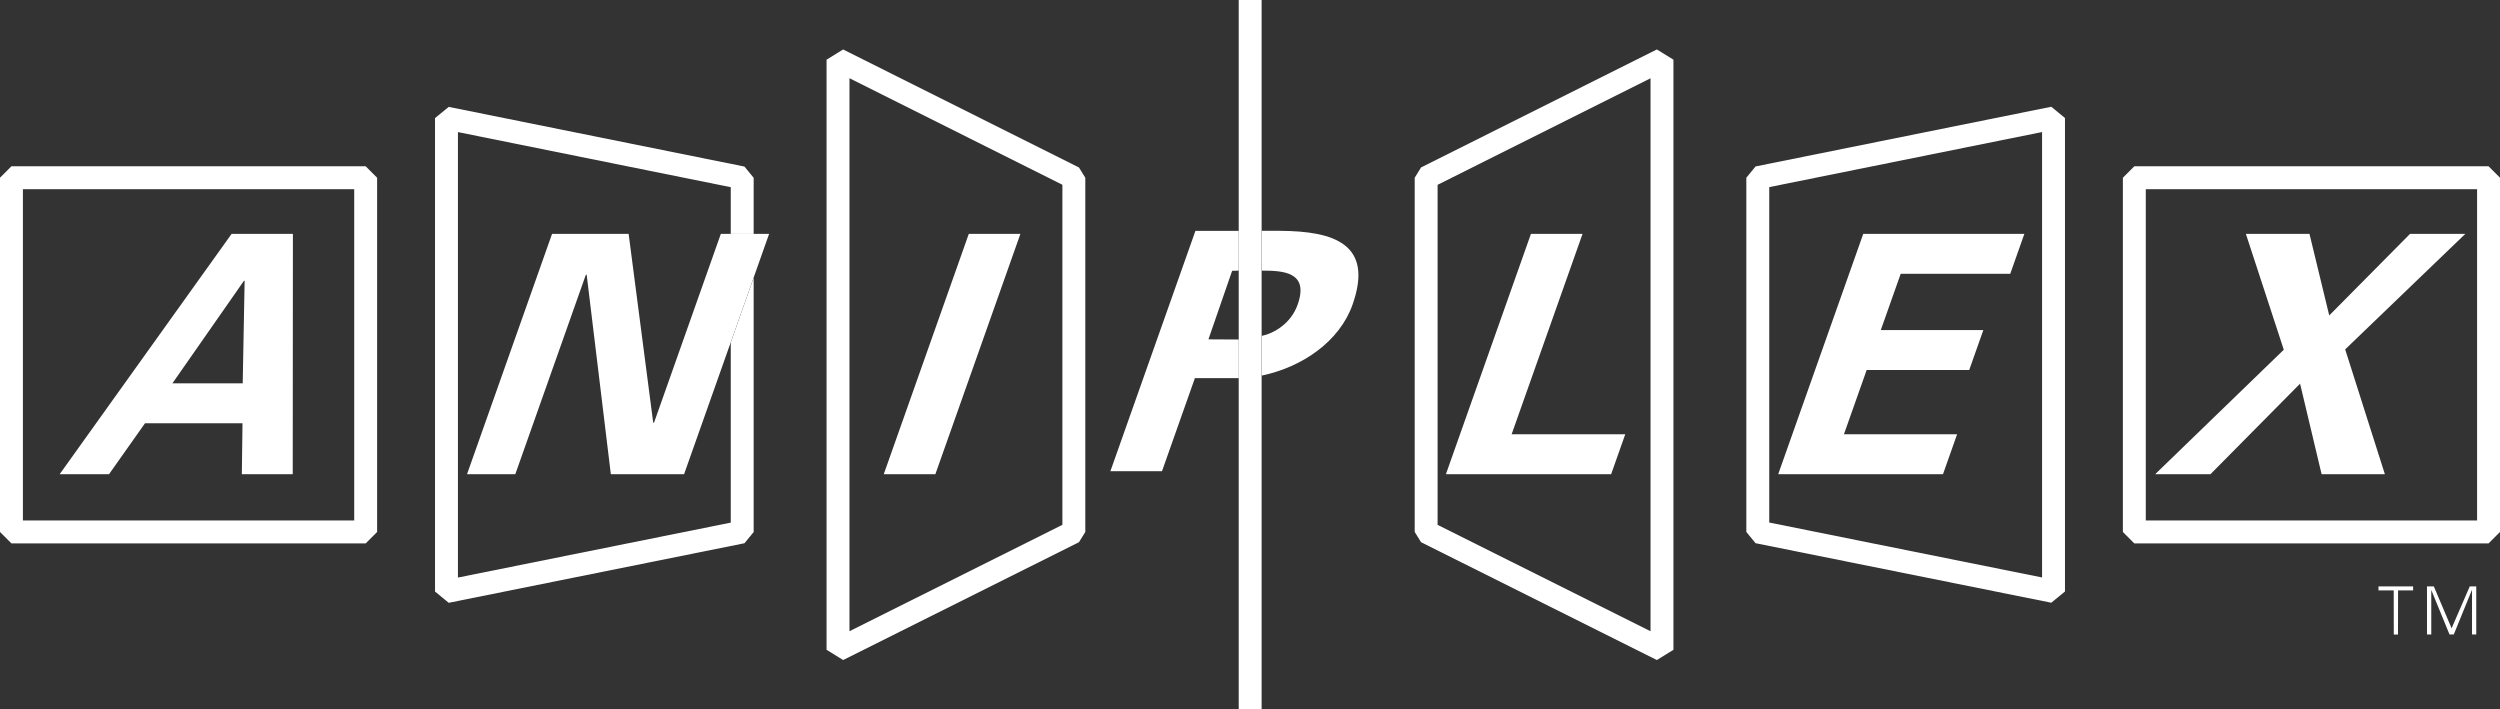
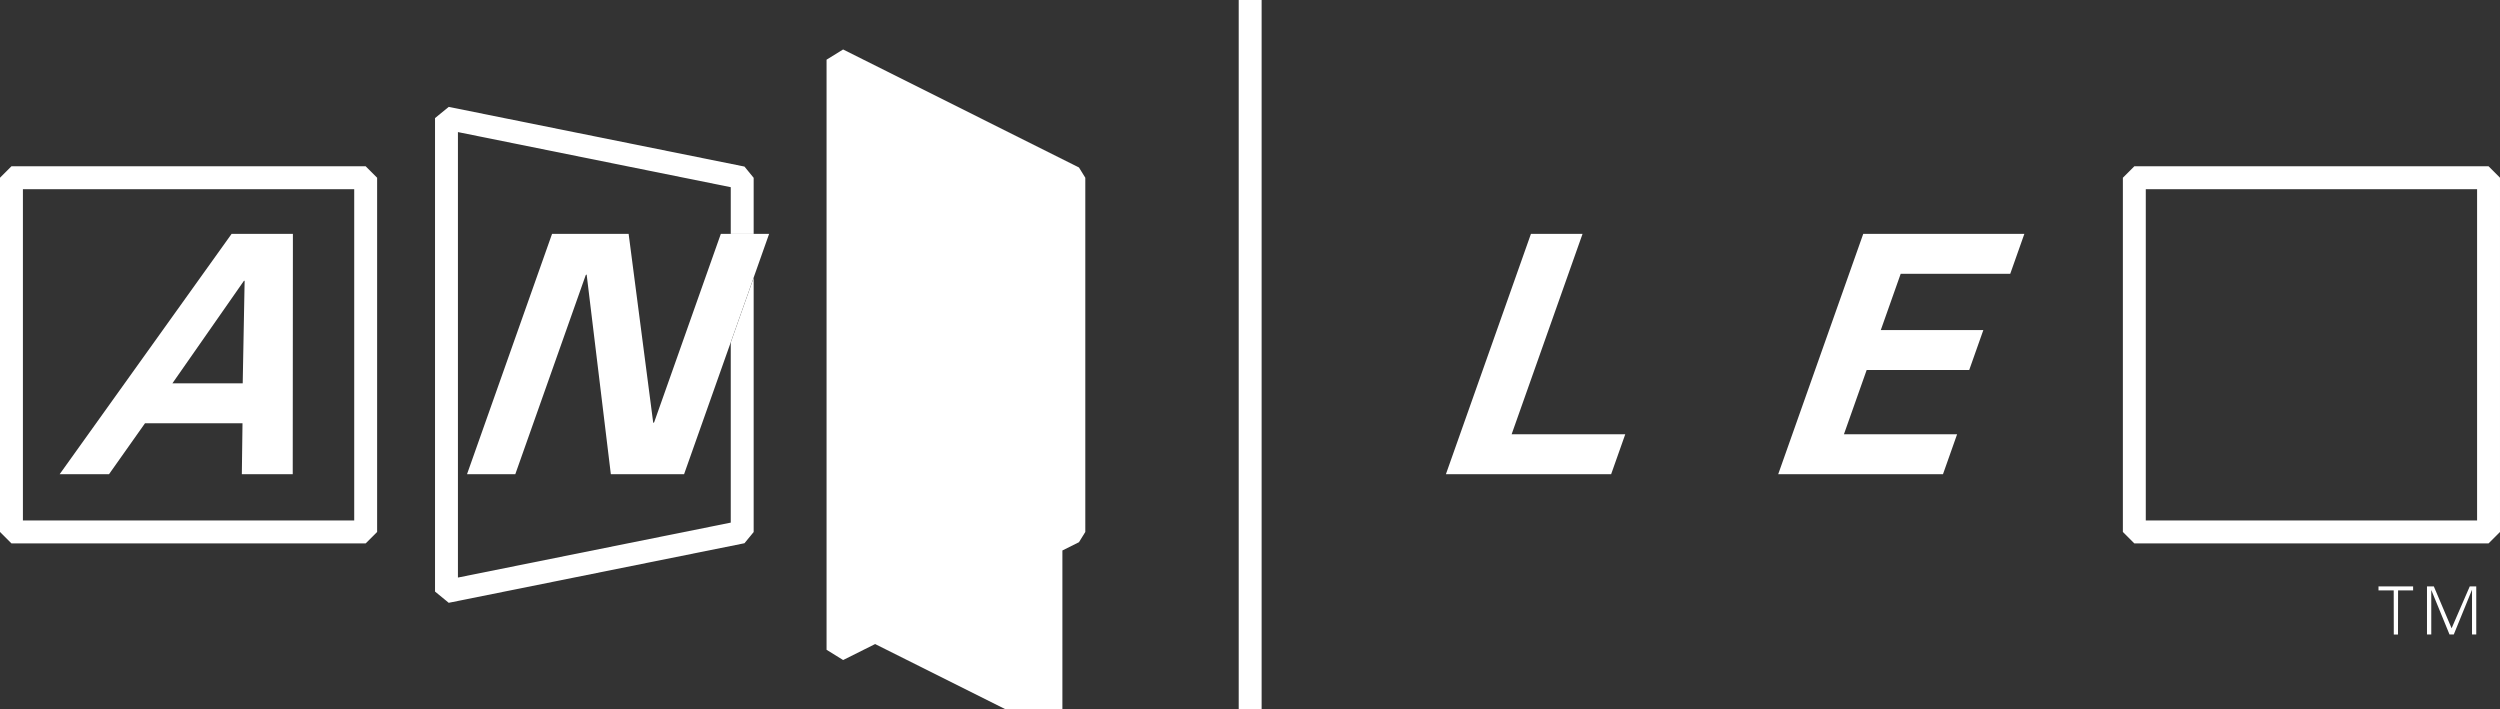
<svg xmlns="http://www.w3.org/2000/svg" id="a" viewBox="0 0 600.2 170.33" fill="#ffffff">
  <rect x="0" y="0" width="600.2" height="170.33" fill="#333333" stroke="none" />
-   <path class="e" d="M421.47,39.97l-2.21,2.7V127.71l2.21,2.7,71,14.29,3.29-2.7V28.33l-3.29-2.7-71,14.33Zm68.79-8.28v106.95l-65.5-13.19V44.92l65.5-13.22Z" />
  <g>
    <path d="M574.7,141.75h-3.67v-.96h8.31v.96h-3.61l-.02,10.59h-1.01l-.02-10.59Z" />
    <path d="M582.67,152.33v-11.55h1.64l4.27,10.06,4.36-10.06h1.56v11.55h-1.02v-10.67h-.03l-4.35,10.67h-1.02l-4.35-10.62h-.03v10.62h-1.02Z" />
  </g>
-   <path class="f" d="M297.39,64.96v-9.54h-10.39l-20.42,57.71h12.39l7.9-22.35h10.53v-9.27c-2.1,.01-5.15-.04-7.28-.04l5.69-16.45,1.59-.05Z" />
-   <path class="f" d="M307.41,55.41h-4.49v9.56c5.16,0,11.42,.3,8.61,8.19-1.6,4.5-5.63,6.86-8.61,7.48v9.53c9.84-2.06,18.7-8.27,21.79-17.01,5.18-14.63-4.54-17.66-17.3-17.74Z" />
  <path class="f" d="M14.32,113.85L55.61,56.14h14.71l-.04,57.71h-12.22l.16-12.23h-23.41l-8.64,12.23H14.32Zm43.95-21.82l.46-24.62h-.16l-17.18,24.62h16.88Z" />
  <path class="f" d="M224.56,113.85h-12.39l20.42-57.71h12.39l-20.42,57.71Z" />
  <path class="f" d="M347.13,113.85l20.42-57.71h12.39l-17.03,48.12h27.28l-3.39,9.59h-39.67Z" />
  <path class="f" d="M447.33,56.14h38.68l-3.39,9.59h-26.3l-4.78,13.51h24.62l-3.39,9.59h-24.62l-5.46,15.43h27.17l-3.39,9.59h-39.56l20.42-57.71Z" />
-   <path class="f" d="M530.68,113.85h-13.27l30.88-29.89-9.1-27.81h15.27l4.74,19.58,19.4-19.58h13.27l-28.84,27.73,9.53,29.97h-15.19l-5.17-21.74-21.52,21.74Z" />
  <path class="f" d="M146.65,113.85l-5.81-47.96-.22,.16-16.91,47.8h-11.59l20.42-57.71h18.38l5.91,45.4,.22-.16,16.01-45.24h11.59l-20.42,57.71h-17.58Z" />
  <path class="c" d="M2.75,39.92l-2.75,2.75V127.71l2.75,2.75H87.79l2.75-2.75V42.67l-2.75-2.75H2.75Zm82.29,5.5V124.96H5.5V45.42H85.04Z" />
-   <path class="b" d="M202.42,11.87l-3.98,2.46V156l3.98,2.46,56.62-28.29,1.52-2.46V42.67l-1.52-2.46-56.62-28.33Zm52.64,114.13l-51.12,25.54V18.78l51.12,25.58V126.01Z" />
+   <path class="b" d="M202.42,11.87l-3.98,2.46V156l3.98,2.46,56.62-28.29,1.52-2.46V42.67l-1.52-2.46-56.62-28.33Zm52.64,114.13l-51.12,25.54l51.12,25.58V126.01Z" />
  <path class="c" d="M597.45,39.92h-85.04l-2.75,2.75V127.71l2.75,2.75h85.04l2.75-2.75V42.67l-2.75-2.75Zm-2.75,5.5V124.96h-79.54V45.42h79.54Z" />
-   <path class="b" d="M341.16,40.21l-1.52,2.46V127.71l1.52,2.46,56.62,28.29,3.98-2.46V14.33l-3.98-2.46-56.62,28.33Zm55.1-21.42V151.55l-51.12-25.54V44.37l51.12-25.58Z" />
  <rect class="d" x="297.39" width="5.5" height="170.33" />
  <polygon class="e" points="175.44 82.22 175.44 125.47 109.94 138.66 109.94 31.71 175.44 44.94 175.44 56.16 180.94 56.16 180.94 42.69 178.73 39.99 107.73 25.66 104.44 28.35 104.44 142.02 107.73 144.72 178.73 130.42 180.94 127.73 180.94 66.68 175.44 82.22" />
</svg>